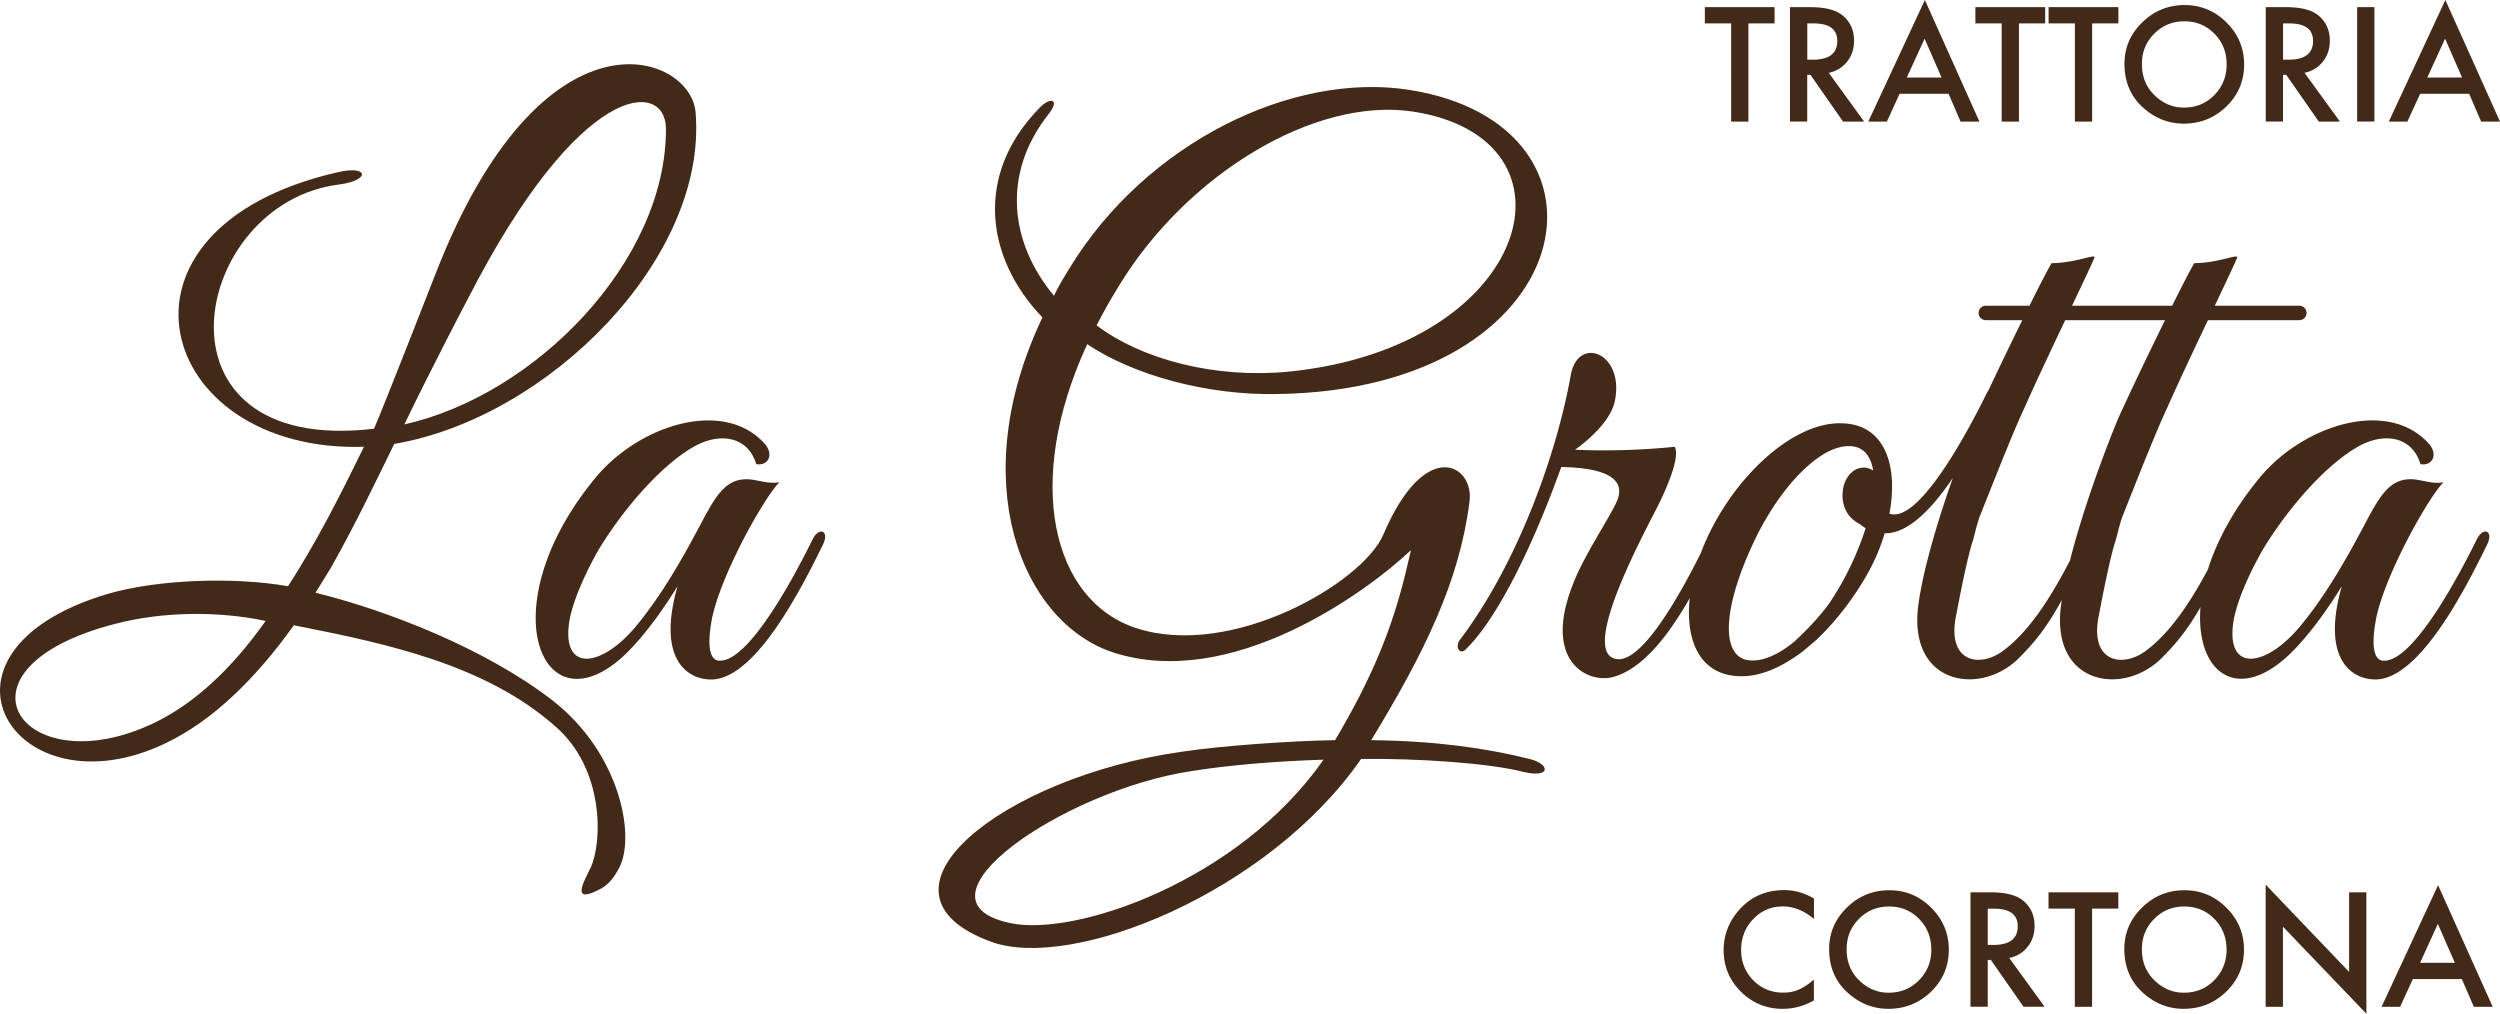
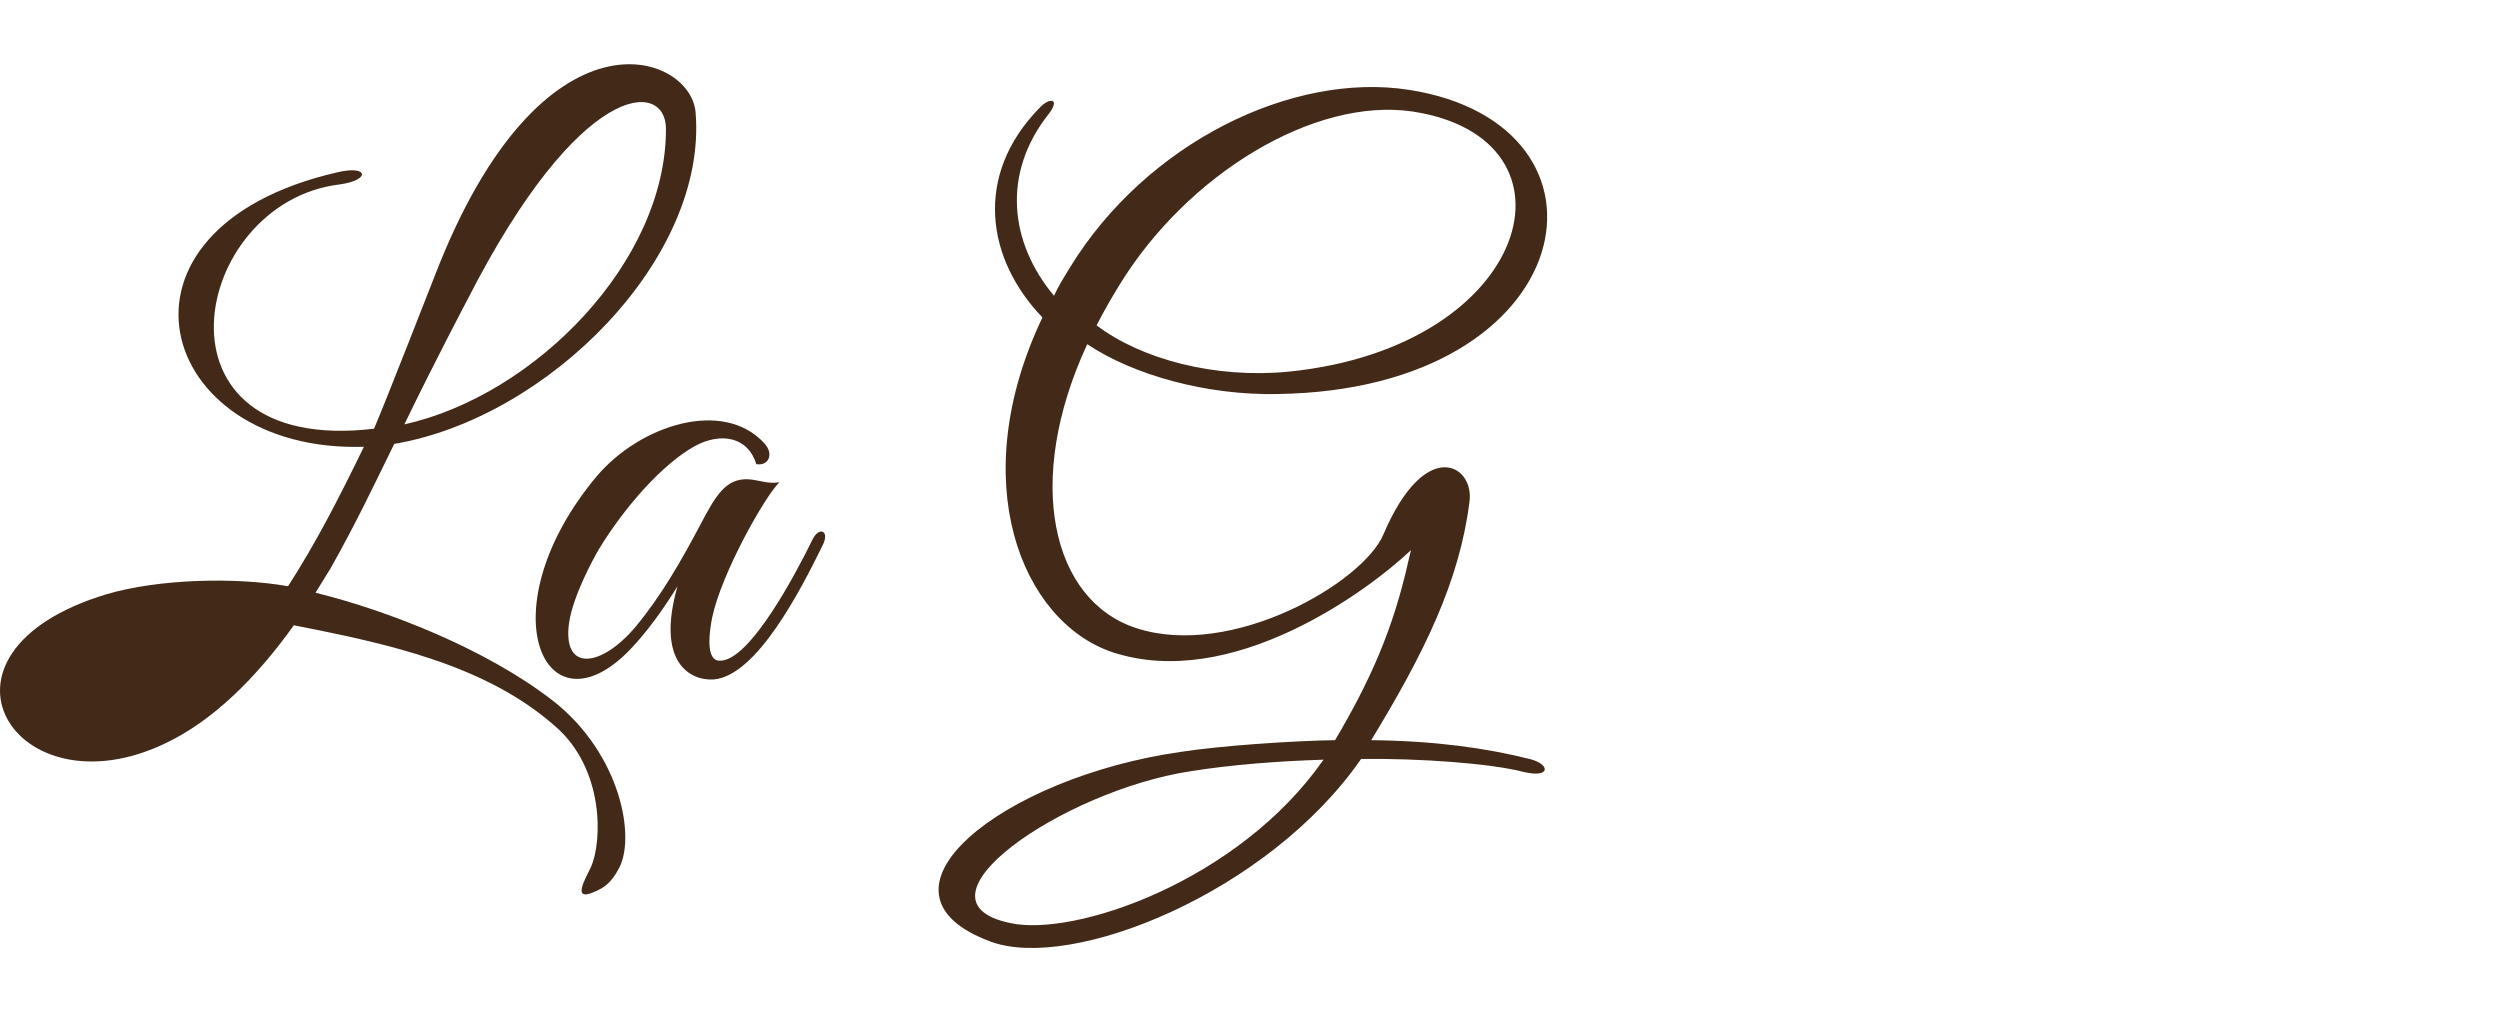
<svg xmlns="http://www.w3.org/2000/svg" version="1.1" id="Layer_1" x="0" y="0" viewBox="0 0 345.97 140.29" xml:space="preserve">
  <style>.st0{fill:#432918}</style>
-   <path class="st0" d="M76.46 96.93c-9.3-7.2-23-12.5-32.8-14.9l2.1-3.4c3.6-6.4 5.9-11.3 8.8-17.2 21.3-3.6 43.4-25.7 41.7-45.9-.7-8.2-21.2-15.7-36 22.4 0 0-7.3 18.7-8.5 21.4-32.1 3.8-25.4-31.3-4.8-33.8 4.4-.6 4-2.7-.2-1.7-34.2 7.8-25.2 38.9 3.6 38-3.6 7.4-6.7 13.4-10.5 19.3-7.3-1.3-18-1-25.1 1.1-26.9 8.1-12.7 30.7 8.2 20.6 6.5-3.1 12.5-9 17.7-16.3 12.7 2.5 26.5 5.4 36.2 14 6.8 5.9 6.5 16 4.9 19.5-.8 1.7-3 5.3 1.3 3 .8-.4 1.7-1.2 2.5-2.7 2.51-4.2.41-16-9.1-23.4zm-11.7-55.6c15.5-30.3 27.3-30.3 27.4-23.6.1 18.5-18.2 37-36.2 41 4.1-8.5 8.8-17.4 8.8-17.4zm-43.4 58.7c-18.3 8.8-29.6-7.5-5.4-13.7 6.5-1.7 14.2-1.8 20.8-.4-4.8 6.8-10 11.5-15.4 14.1z" />
+   <path class="st0" d="M76.46 96.93c-9.3-7.2-23-12.5-32.8-14.9l2.1-3.4c3.6-6.4 5.9-11.3 8.8-17.2 21.3-3.6 43.4-25.7 41.7-45.9-.7-8.2-21.2-15.7-36 22.4 0 0-7.3 18.7-8.5 21.4-32.1 3.8-25.4-31.3-4.8-33.8 4.4-.6 4-2.7-.2-1.7-34.2 7.8-25.2 38.9 3.6 38-3.6 7.4-6.7 13.4-10.5 19.3-7.3-1.3-18-1-25.1 1.1-26.9 8.1-12.7 30.7 8.2 20.6 6.5-3.1 12.5-9 17.7-16.3 12.7 2.5 26.5 5.4 36.2 14 6.8 5.9 6.5 16 4.9 19.5-.8 1.7-3 5.3 1.3 3 .8-.4 1.7-1.2 2.5-2.7 2.51-4.2.41-16-9.1-23.4zm-11.7-55.6c15.5-30.3 27.3-30.3 27.4-23.6.1 18.5-18.2 37-36.2 41 4.1-8.5 8.8-17.4 8.8-17.4zm-43.4 58.7z" />
  <path class="st0" d="M112.46 74.63c-2.1 4.3-8.7 17-12.9 16.8-1.3 0-1.8-1.9-1-6 1.3-6.1 7.2-16.6 9.3-18.7-1.4.3-2.9-.3-4.2-.4-3.2-.2-4.6 2.2-6.8 6.4-2.6 4.9-5.4 9.8-8.9 14-4.7 5.6-10.2 6.4-9.2-.6.6-3.8 3.3-8.7 4.1-10.1 3.6-5.9 8.8-11.8 13.3-14.3 3.7-2 7.4-1.2 8.5 2.5 1.7.3 2.5-1.4 1.1-2.9-5.7-6.2-17.2-2.5-23.2 4.6-15.1 18.1-7.5 35.6 4 24.6 2.9-2.8 5.6-6.8 7.2-9.4-3 10.5 1.7 13.1 5 12.9 6-.5 12.1-12.5 15.1-18.6 1-2-.5-2.6-1.4-.8zm99.2 30.4c-6-1.5-13-2.5-21.9-2.6 7.3-12 12.2-21.9 13.6-33 .7-5.1-6.1-9.1-11.9 4.5-2.8 6.7-21 17.3-34.2 13-11.7-3.8-15.6-20.3-6.8-39.3 6.4 4.3 16.6 7.1 26.3 6.9 42.3-.6 49.1-37.3 18.2-42.1-16.1-2.5-36.3 7.3-46.9 24.6-.8 1.3-1.6 2.6-2.2 3.9-6.1-7.3-7.3-16.9-.7-25.2 1.6-2.1.1-2.3-1.3-.8-9.2 9.4-7.3 21 .4 29-10.8 22.7-2.9 42 9.6 46.3 16.5 5.5 35.4-8.4 41.4-14.1l-.4 1.7c-2.1 9.3-5.2 16.3-10.1 24.6-6.3.1-16 .8-21.2 1.6-24.9 3.5-45 19.5-26.4 26.3 11.2 4.1 38.4-6.8 51.2-25.3 8-.1 17.9.6 22.5 1.8 3.8.9 3.7-1.1.8-1.8zm-56.8-65.5c9.4-15.4 27-26.1 40.6-24.1 24.5 3.7 16.6 32.6-17.1 36-10.2 1-20.4-1.7-26.6-6.4.9-1.8 2-3.7 3.1-5.5zm-15.1 88.2c-14.7-3.1 7.3-18.3 25-21 5.6-.9 12.1-1.4 18.4-1.6-11.7 16.8-34.5 24.6-43.4 22.6z" />
-   <path class="st0" d="M344.16 75.43c1-2-.5-2.6-1.4-.8-2.1 4.3-8.7 17-12.9 16.8-1.3 0-1.8-1.9-1-6 1.3-6.1 7.2-16.6 9.3-18.7-1.4.3-2.9-.3-4.2-.4-3.2-.2-4.6 2.2-6.8 6.4-2.6 4.9-5.4 9.8-8.9 14-4.7 5.6-10.2 6.4-9.2-.6.6-3.8 3.3-8.7 4.1-10.1 3.6-5.9 8.8-11.8 13.3-14.3 3.7-2 7.4-1.2 8.5 2.5 1.7.3 2.5-1.4 1.1-2.9-5.7-6.2-17.2-2.5-23.2 4.6-3.73 4.48-6.07 8.91-7.32 12.89-2.32 4.32-5.09 8.66-8.63 11.28-3.3 2.4-7.9 1.5-6.4-5.2 0 0 1.4-7.6 2.3-10.2.29-1.06.48-2.02.9-3.2 1.4-3.5 3.3-8.4 5.4-13.3l1-2.2c1.21-2.75 3.44-7.48 5.44-11.69h12.65c.55 0 1-.45 1-1s-.45-1-1-1h-11.7c1.71-3.61 3.06-6.47 3.1-6.69.08-.51-2.56.76-5.93.8-.48.76-1.66 3.06-3.07 5.89h-13.85c1.71-3.61 3.06-6.47 3.1-6.69.08-.51-2.56.76-5.93.8-.48.76-1.66 3.06-3.07 5.89h-6.04c-.55 0-1 .45-1 1s.45 1 1 1h5.05c-1.63 3.3-3.39 6.97-4.67 9.68-.08.12-.16.25-.24.4-2.1 4.3-8.7 17-12.9 16.8-.17 0-.37-.04-.58-.1 1.27-6.74-.68-12.43-6.64-12.51-6.8-.2-15.1 7.6-19 16.8-.16.38-.3.76-.44 1.13-2.65 5.28-7.84 14.81-11.42 14.72-6-.3 4.2-18.6 5.7-21.7 1.2-2.5 2.8-6.3 2.1-7.7-4.9.5-10.1.6-13.8.4 1.7-1.2 4.9-3.9 5.5-6.7 1.4-6.7-5.1-9.2-6.1-3.6-2 11.2-7.5 26.3-15.4 36.7-.6.9 0 2 .8 1.3 4.9-4.7 9.7-15.8 12.1-22.1l1.2-3.2c5.6.1 9.1 1.4 7.7 4.7-1.1 2.5-4.7 7.7-6.2 11.8-4 10.4 2.1 13.4 5.5 12.6 4.27-1.05 7.93-5.99 10.77-10.95-.64 5.94 1.45 10.66 6.9 10.8 2.9.1 5.9-1.3 8.7-3.4l1.9-1.6c3.8-3.6 6.9-8.3 8.4-11.8.42-.99.78-1.99 1.08-2.98.15 0 .3 0 .45-.01 3.12-.26 6.26-3.62 8.98-7.65-2.2 6.23-4.15 12.86-4.77 17.55-1.5 11 8.4 12.7 13.8 7.5 2.43-2.43 4.01-4.45 6.05-8.15-.03.22-.07.44-.1.65-1.5 11 8.4 12.7 13.8 7.5 2.21-2.21 3.71-4.07 5.49-7.17-.71 8.93 5.02 13.51 12.36 6.5 2.9-2.8 5.6-6.8 7.2-9.4-3 10.5 1.7 13.1 5 12.9 5.97-.49 12.08-12.49 15.08-18.59zm-88.04 2.85c-.9 1.9-2 3.8-3.1 5.4-1.37 1.82-2.96 3.5-4.7 5.1-2.4 2-4.9 3-6.8 2.5-3.6-1.1-2.7-8.1 1.2-16.3 3.7-7.9 9.9-14.3 14.2-13.1 1.28.39 2.03 1.55 2.31 3.24-.39-.25-.83-.41-1.31-.41-1.65 0-2.94 1.69-2.94 3.84 0 1 .29 1.89.75 2.57a2.502 2.502 0 00.14.2c.23.3.72.8 1.57 1.25.24.2.48.37.74.52-.52 1.65-1.2 3.39-2.06 5.19zm21.04 11.82c-3.3 2.4-7.9 1.5-6.4-5.2 0 0 1.4-7.6 2.3-10.2.29-1.06.48-2.02.9-3.2 1.4-3.5 3.3-8.4 5.4-13.3l1-2.2c1.21-2.75 3.44-7.48 5.44-11.69h13.81c-2.07 4.22-4.38 9.02-5.6 11.69-.36.75-.69 1.48-1 2.2-2.35 5.73-4.97 13.14-6.55 19.37-2.46 4.71-5.42 9.65-9.3 12.53zm-37.59-73.27h2.39V3.24h3.62V.99h-9.65v2.25h3.64zm10.54-6.48h.43l4.52 6.48h2.92l-4.9-6.75c1.05-.23 1.9-.74 2.54-1.55.64-.81.96-1.77.96-2.89 0-1.44-.51-2.59-1.54-3.47-.93-.79-2.44-1.18-4.53-1.18h-2.8v15.83h2.39v-6.47zm0-7.11h.85c2.2 0 3.3.81 3.3 2.43 0 1.73-1.13 2.59-3.39 2.59h-.76V3.24zm12.77 9.74h6.78l1.66 3.85h2.61L266.38 0l-7.83 16.83h2.57l1.76-3.85zm3.46-7.63l2.35 5.38h-4.81l2.46-5.38zm10.67 11.48h2.39V3.24h3.63V.99h-9.66v2.25h3.64zm10.13 0h2.39V3.24h3.63V.99h-9.66v2.25h3.64zm9.55-1.84c1.63 1.42 3.46 2.12 5.51 2.12 2.31 0 4.28-.8 5.92-2.39 1.63-1.59 2.44-3.52 2.44-5.79 0-2.26-.81-4.2-2.43-5.81-1.61-1.61-3.55-2.42-5.8-2.42-2.28 0-4.24.8-5.87 2.4-1.64 1.6-2.46 3.51-2.46 5.74 0 2.54.9 4.59 2.69 6.15zm1.43-10.32c1.13-1.15 2.53-1.72 4.17-1.72 1.65 0 3.04.57 4.16 1.72 1.13 1.14 1.69 2.56 1.69 4.25 0 1.67-.57 3.08-1.71 4.25-1.14 1.15-2.54 1.72-4.2 1.72-1.53 0-2.88-.56-4.05-1.69-1.18-1.13-1.76-2.57-1.76-4.32-.01-1.68.56-3.08 1.7-4.21zm17.83 5.68h.43l4.52 6.48h2.92l-4.9-6.75c1.05-.23 1.9-.74 2.54-1.55s.96-1.77.96-2.89c0-1.44-.51-2.59-1.54-3.47-.93-.79-2.44-1.18-4.53-1.18h-2.8v15.83h2.39v-6.47zm0-7.11h.85c2.2 0 3.3.81 3.3 2.43 0 1.73-1.13 2.59-3.39 2.59h-.76V3.24zM326.2.99h2.39v15.83h-2.39zm8.72 11.99h6.78l1.66 3.85h2.61L338.41 0l-7.83 16.83h2.57l1.77-3.85zm3.45-7.63l2.35 5.38h-4.81l2.46-5.38zm-97.84 120.74c-1.33 1.58-2 3.38-2 5.39 0 2.25.8 4.17 2.39 5.76 1.6 1.58 3.53 2.37 5.79 2.37 1.5 0 2.94-.39 4.31-1.16v-2.88c-.39.33-.76.61-1.11.84-.35.23-.69.42-1.02.55-.59.27-1.3.41-2.14.41-1.63 0-3-.57-4.12-1.71-1.12-1.14-1.68-2.54-1.68-4.2 0-1.68.56-3.1 1.68-4.27 1.11-1.17 2.48-1.75 4.11-1.75 1.48 0 2.91.58 4.29 1.73v-2.83c-1.33-.77-2.7-1.16-4.12-1.16-2.62.01-4.74.97-6.38 2.91zm20.92-2.89c-2.28 0-4.24.8-5.87 2.4-1.63 1.6-2.45 3.51-2.45 5.74 0 2.54.9 4.59 2.69 6.15 1.63 1.42 3.46 2.12 5.51 2.12 2.31 0 4.28-.8 5.92-2.39 1.63-1.59 2.44-3.52 2.44-5.79 0-2.26-.81-4.2-2.43-5.81-1.62-1.62-3.55-2.42-5.81-2.42zm4.11 12.46c-1.14 1.15-2.54 1.72-4.2 1.72-1.53 0-2.88-.56-4.05-1.69-1.18-1.13-1.76-2.57-1.76-4.32 0-1.67.57-3.07 1.7-4.2 1.13-1.15 2.53-1.72 4.17-1.72 1.65 0 3.04.57 4.16 1.72 1.13 1.14 1.69 2.56 1.69 4.25.01 1.66-.56 3.07-1.71 4.24zm15.04-4.63c.64-.81.96-1.77.96-2.89 0-1.44-.51-2.59-1.54-3.47-.93-.79-2.44-1.18-4.53-1.18h-2.8v15.83h2.39v-6.48h.43l4.52 6.48h2.92l-4.9-6.75c1.06-.22 1.91-.73 2.55-1.54zm-5.52-.26v-5.02h.85c2.2 0 3.3.81 3.3 2.43 0 1.73-1.13 2.59-3.39 2.59h-.76zm8.41-5.03h3.64v13.59h2.39v-13.59h3.63v-2.25h-9.66zm18.81-2.54c-2.28 0-4.24.8-5.87 2.4-1.63 1.6-2.45 3.51-2.45 5.74 0 2.54.9 4.59 2.69 6.15 1.63 1.42 3.46 2.12 5.51 2.12 2.31 0 4.28-.8 5.92-2.39 1.63-1.59 2.44-3.52 2.44-5.79 0-2.26-.81-4.2-2.43-5.81-1.62-1.62-3.55-2.42-5.81-2.42zm4.12 12.46c-1.14 1.15-2.54 1.72-4.2 1.72-1.53 0-2.88-.56-4.05-1.69-1.18-1.13-1.76-2.57-1.76-4.32 0-1.67.57-3.07 1.7-4.2 1.13-1.15 2.53-1.72 4.17-1.72 1.65 0 3.04.57 4.16 1.72 1.13 1.14 1.69 2.56 1.69 4.25 0 1.66-.57 3.07-1.71 4.24zm18.67-1.16l-11.55-12.08v16.91h2.39v-11.09l11.55 12.05v-16.8h-2.39zm4.49 4.83h2.57l1.76-3.84h6.78l1.66 3.84h2.61l-7.56-16.83-7.82 16.83zm5.33-6.09l2.46-5.38 2.35 5.38h-4.81z" />
</svg>